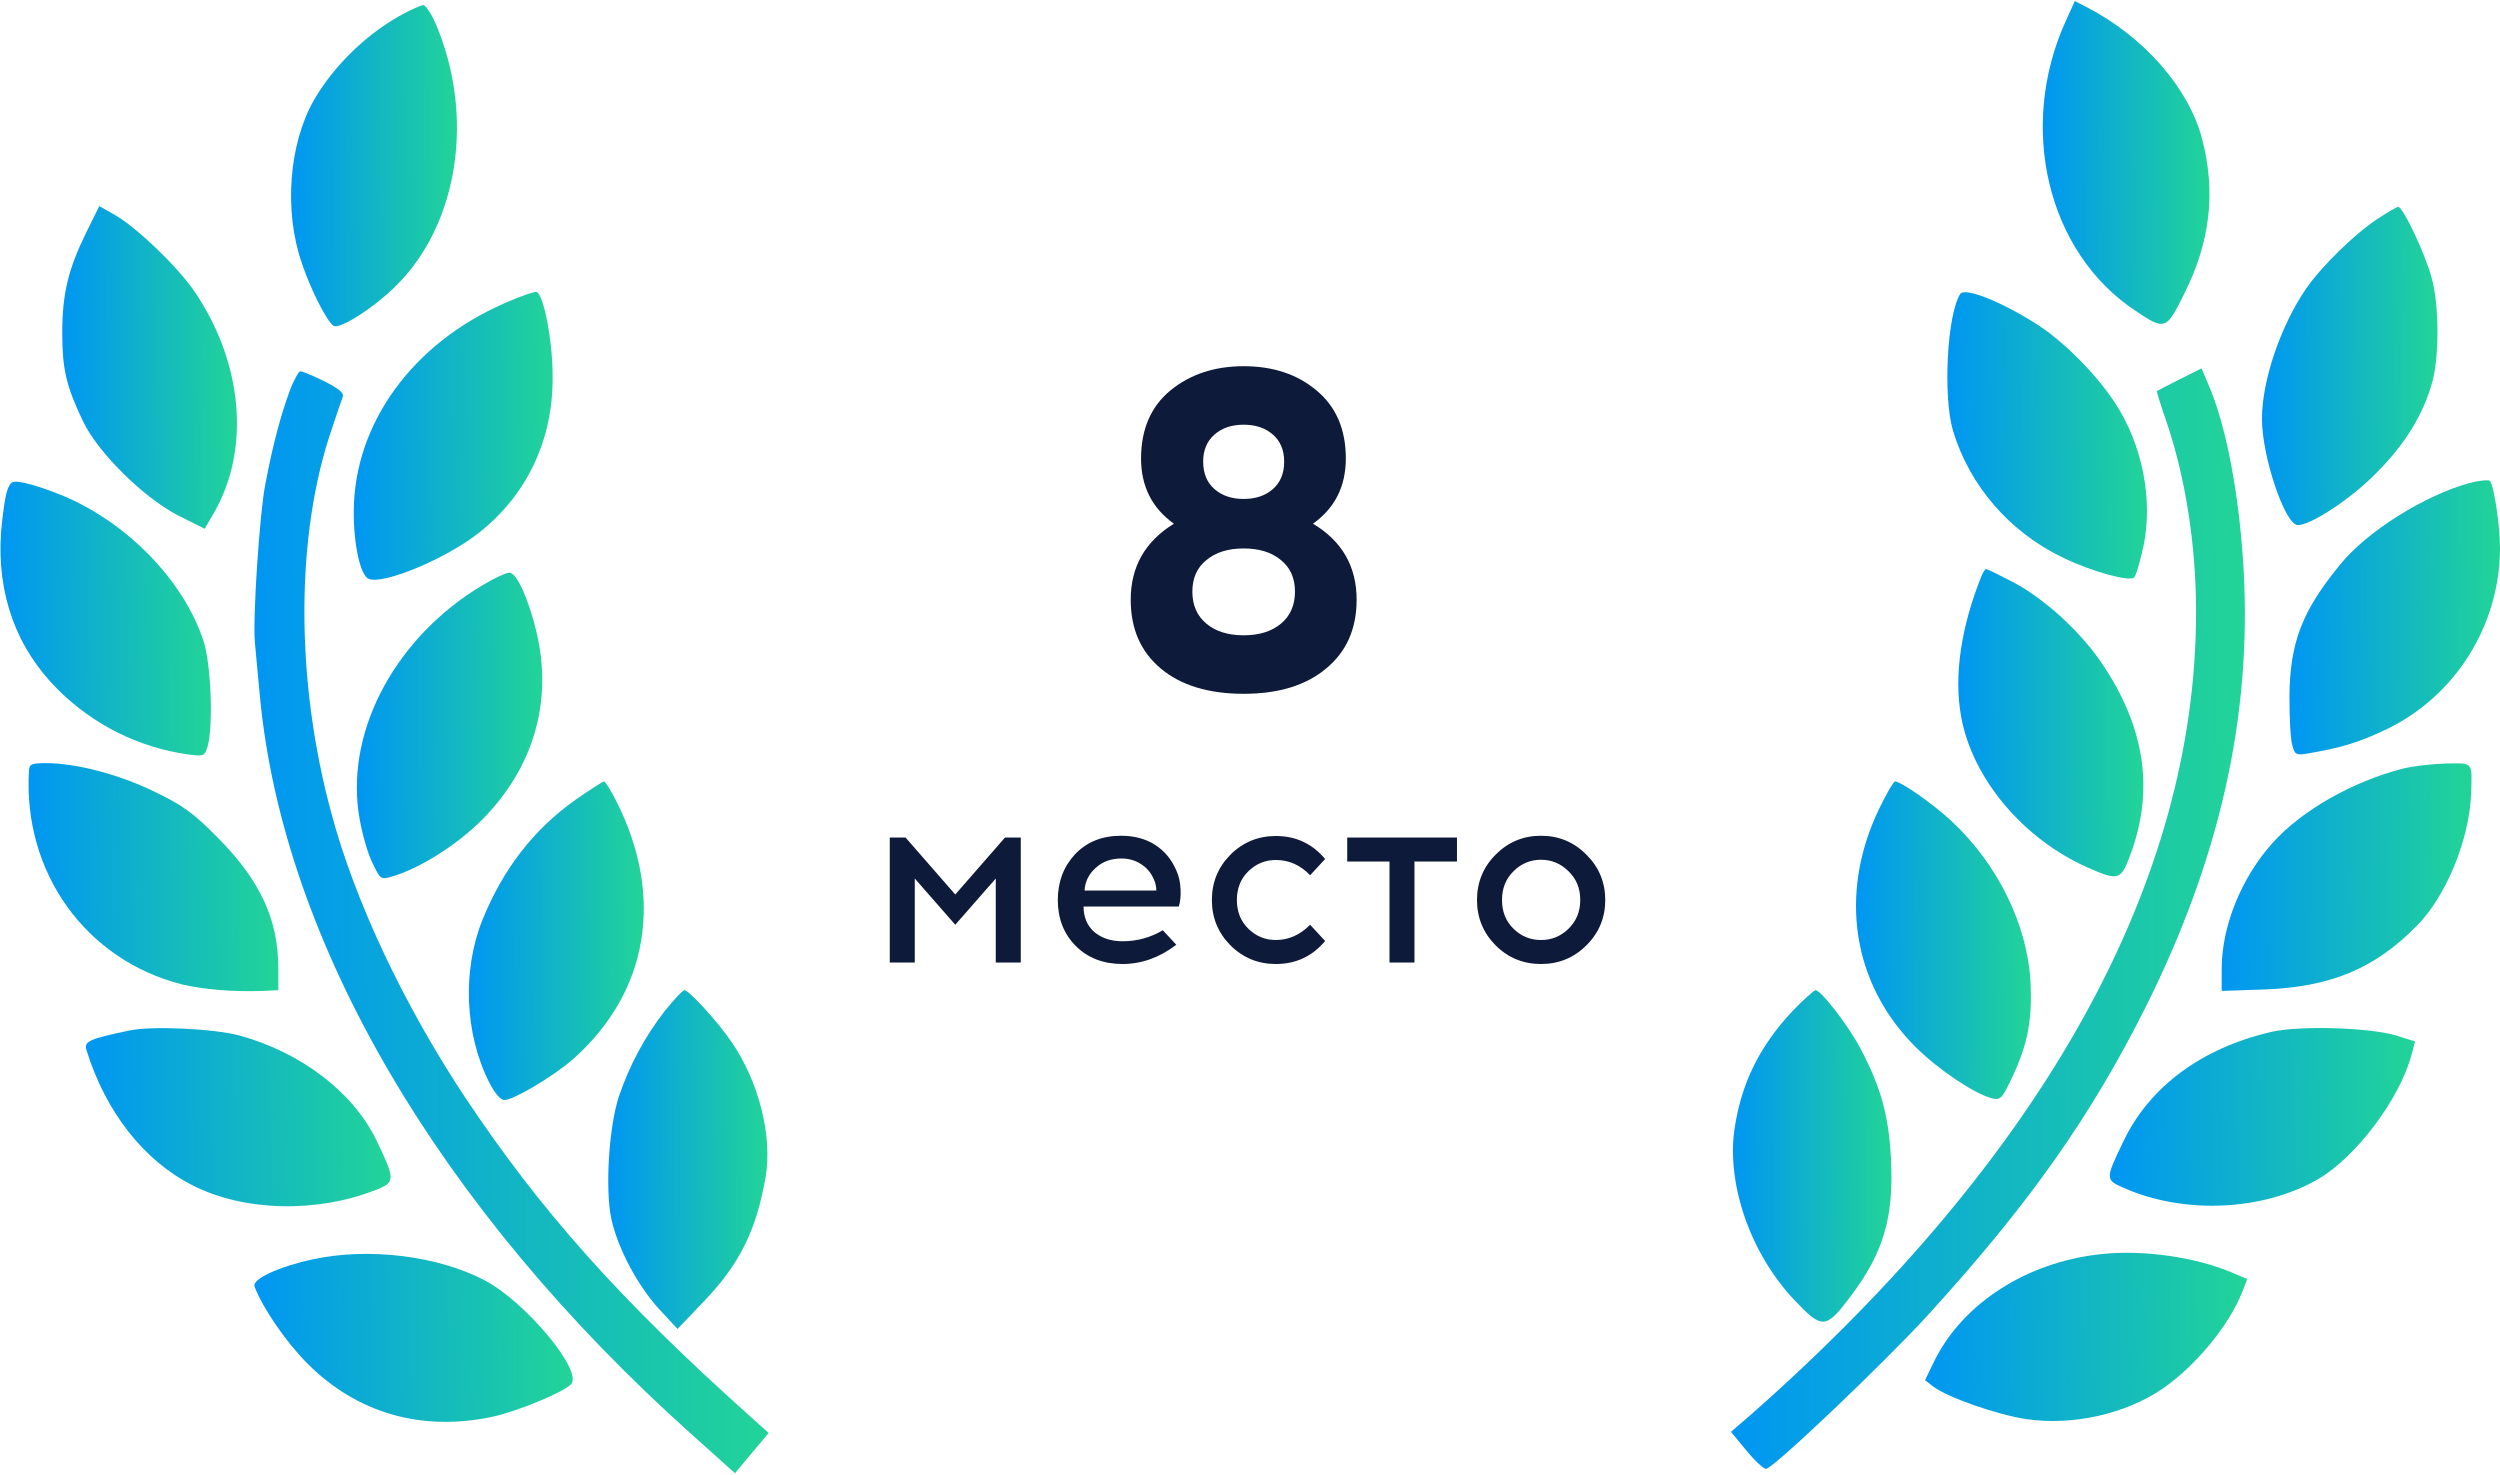
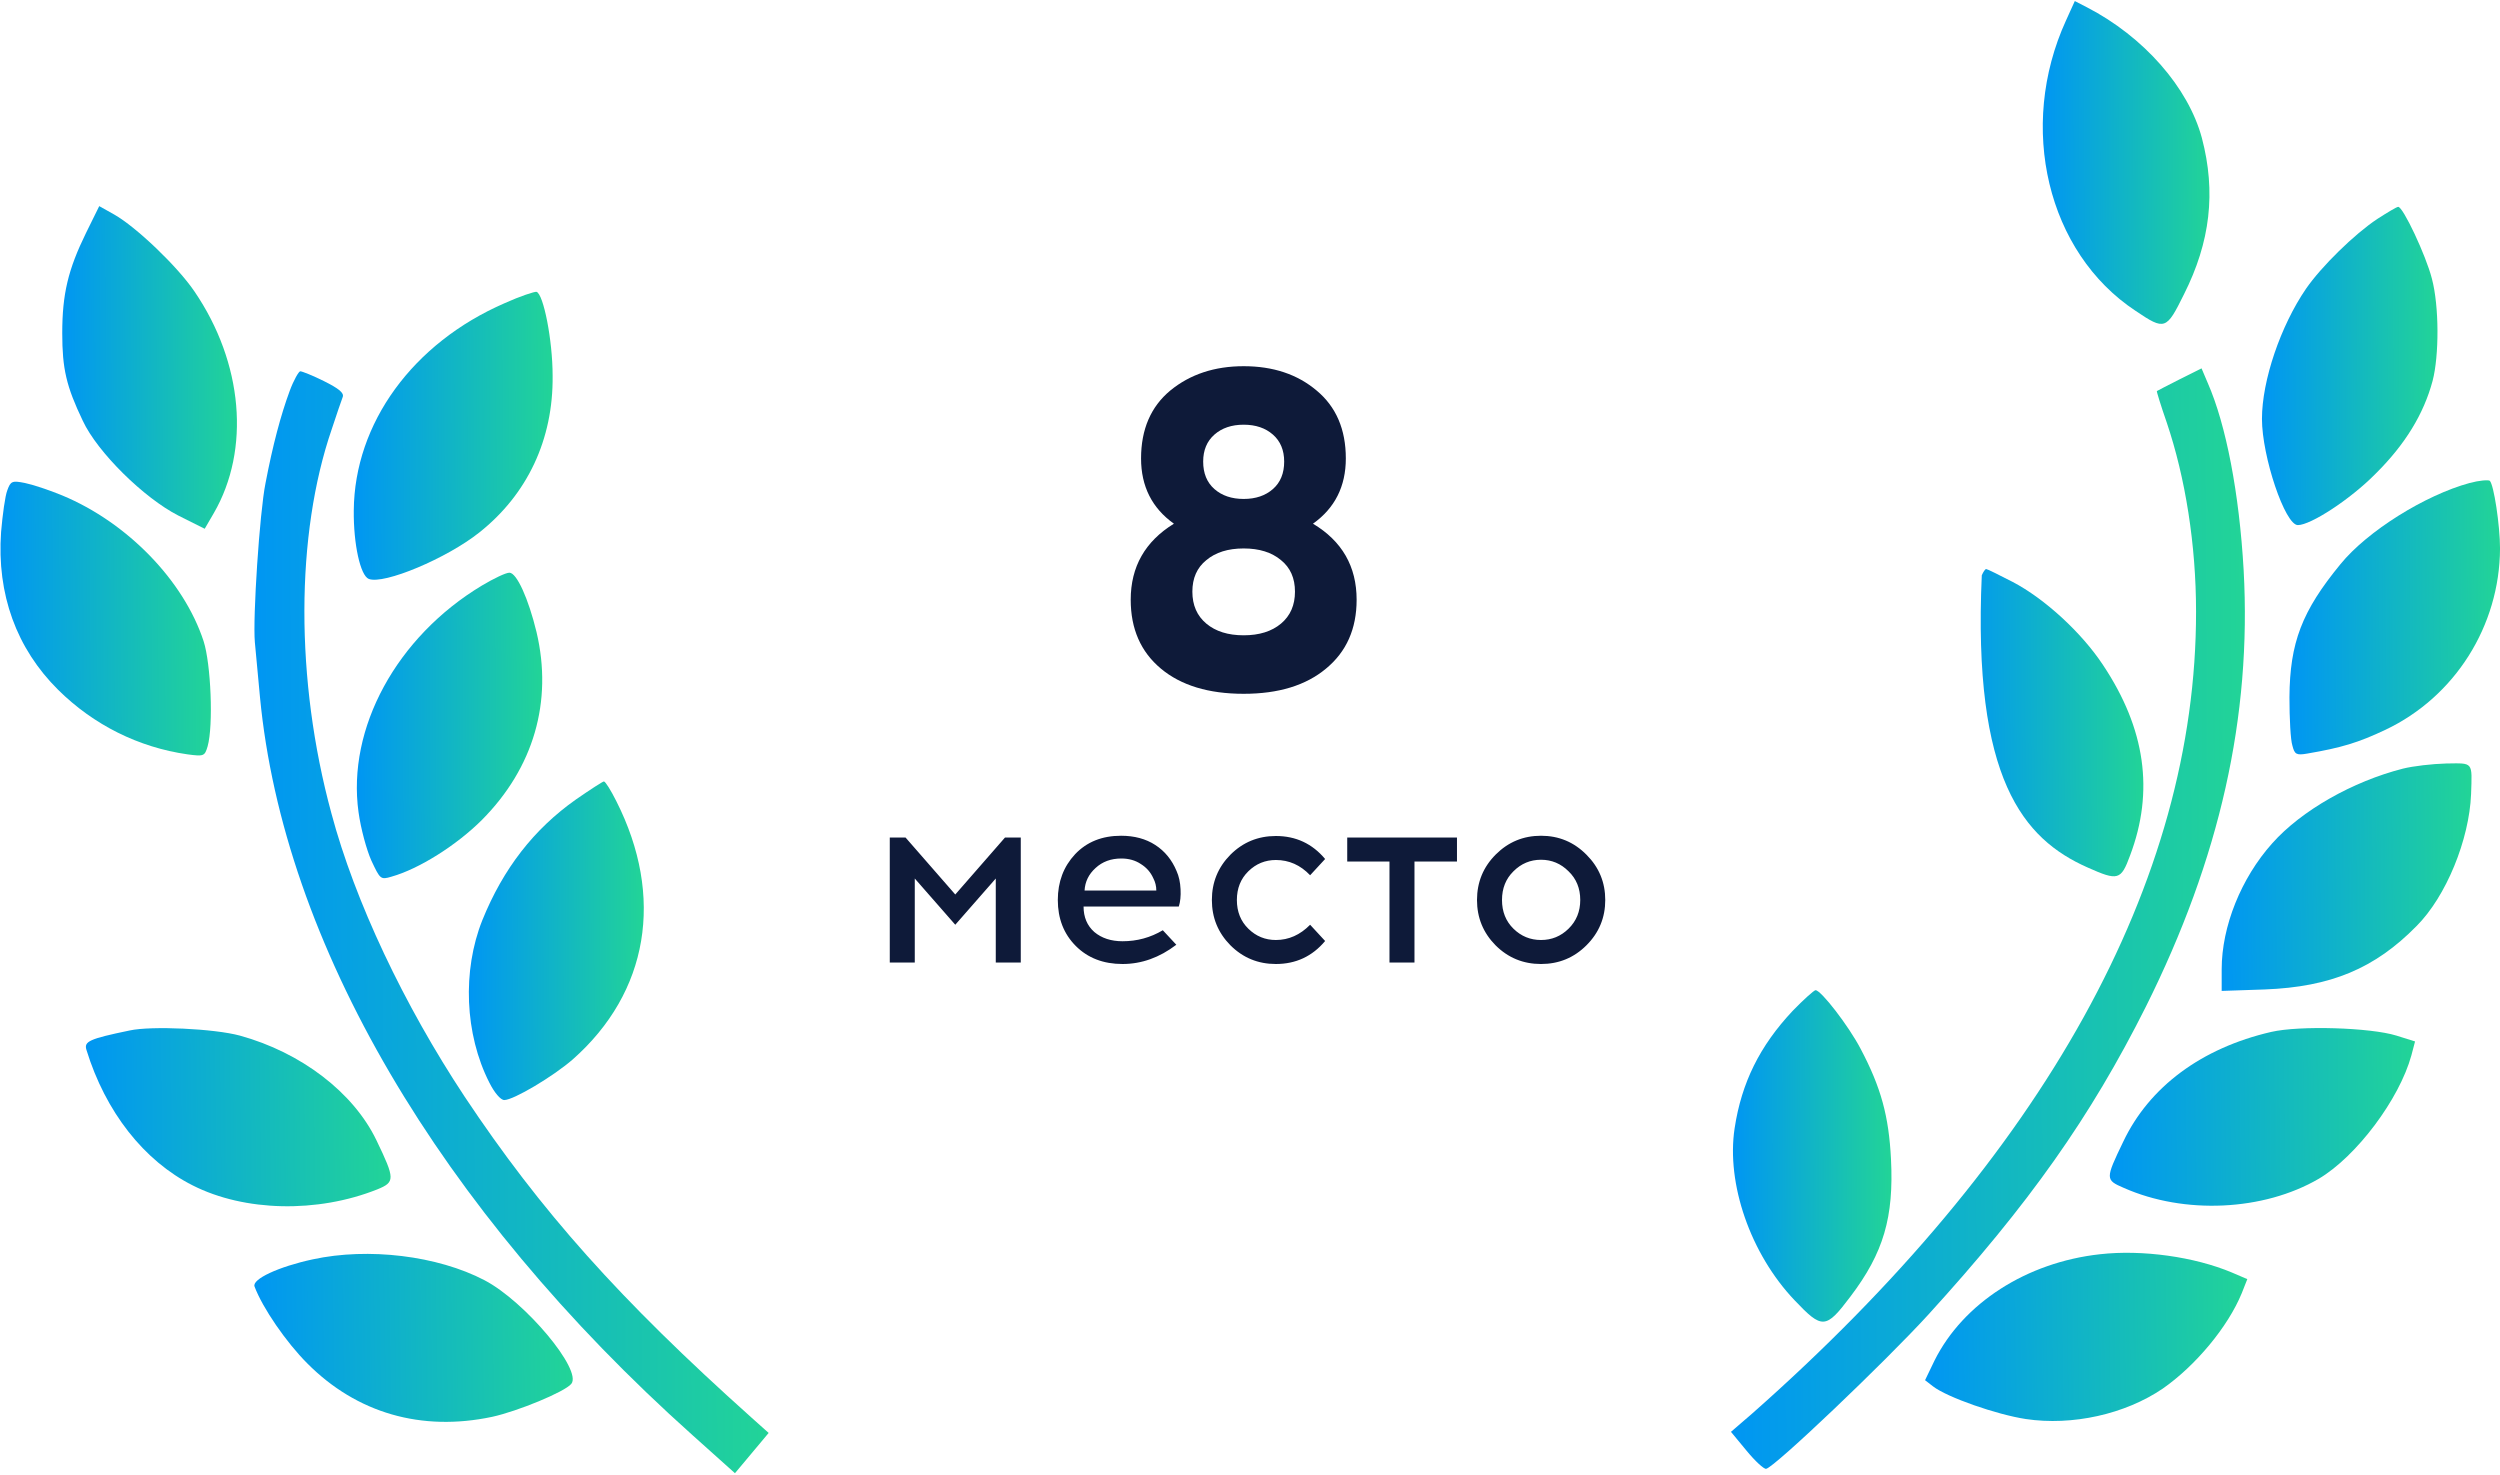
<svg xmlns="http://www.w3.org/2000/svg" width="200" height="118" viewBox="0 0 200 118" fill="none">
  <path d="M165.281 1.637C161.385 10.162 163.787 20.211 170.848 24.869C173.192 26.451 173.309 26.393 174.715 23.551C176.824 19.361 177.293 15.377 176.151 11.041C175.067 6.998 171.492 2.926 166.951 0.582L165.985 0.084L165.281 1.637Z" fill="url(#paint0_linear_43_670)" />
  <path d="M190.186 17.516C188.369 18.717 185.703 21.324 184.473 23.111C182.451 26.07 180.957 30.436 180.957 33.512C180.957 36.529 182.803 42.008 183.828 42.008C184.854 42.008 188.018 39.957 190.039 37.906C192.412 35.562 193.906 33.102 194.609 30.465C195.137 28.443 195.137 24.488 194.551 22.291C194.082 20.445 192.236 16.52 191.855 16.549C191.738 16.549 191.006 16.988 190.186 17.516Z" fill="url(#paint1_linear_43_670)" />
-   <path d="M156.815 23.522C155.761 25.192 155.438 31.695 156.229 34.42C157.548 38.844 160.77 42.594 165.106 44.645C167.421 45.758 170.38 46.549 170.731 46.197C170.878 46.051 171.229 44.879 171.493 43.619C172.255 39.869 171.347 35.475 169.179 32.193C167.685 29.938 165.253 27.477 163.144 26.07C160.272 24.195 157.167 22.936 156.815 23.522Z" fill="url(#paint2_linear_43_670)" />
  <path d="M174.365 30.348C173.398 30.846 172.578 31.256 172.549 31.285C172.52 31.314 172.871 32.457 173.34 33.805C174.834 38.228 175.684 43.59 175.684 48.922C175.713 70.514 163.525 92.457 140.176 113.082L138.477 114.547L139.736 116.07C140.41 116.891 141.113 117.535 141.289 117.506C141.963 117.389 150.781 108.98 154.238 105.201C162.354 96.295 167.246 89.352 171.67 80.533C177.588 68.668 180.137 57.33 179.492 45.611C179.141 39.459 178.086 33.98 176.621 30.641L176.123 29.469L174.365 30.348Z" fill="url(#paint3_linear_43_670)" />
  <path d="M197.57 38.639C194.025 39.605 189.396 42.477 187.229 45.143C184.152 48.893 183.186 51.412 183.156 55.777C183.156 57.477 183.244 59.205 183.391 59.645C183.566 60.348 183.713 60.436 184.562 60.289C187.316 59.82 188.664 59.41 190.832 58.385C196.398 55.748 199.973 50.065 200.002 43.883C200.002 42.037 199.504 38.756 199.182 38.463C199.064 38.375 198.332 38.434 197.57 38.639Z" fill="url(#paint4_linear_43_670)" />
-   <path d="M158.543 46.021C156.873 50.152 156.287 54.107 156.902 57.389C157.811 62.31 161.854 67.115 167.01 69.4C169.441 70.484 169.676 70.426 170.408 68.433C172.342 63.307 171.639 58.297 168.24 53.199C166.541 50.621 163.582 47.896 161.004 46.549C159.92 45.992 158.982 45.523 158.895 45.523C158.807 45.523 158.66 45.758 158.543 46.021Z" fill="url(#paint5_linear_43_670)" />
+   <path d="M158.543 46.021C157.811 62.31 161.854 67.115 167.01 69.4C169.441 70.484 169.676 70.426 170.408 68.433C172.342 63.307 171.639 58.297 168.24 53.199C166.541 50.621 163.582 47.896 161.004 46.549C159.92 45.992 158.982 45.523 158.895 45.523C158.807 45.523 158.66 45.758 158.543 46.021Z" fill="url(#paint5_linear_43_670)" />
  <path d="M192.236 61.49C188.223 62.516 184.121 64.83 181.777 67.467C179.287 70.25 177.734 74.117 177.734 77.545V79.273L181.191 79.156C186.465 78.951 189.98 77.486 193.32 74.088C195.693 71.715 197.539 67.174 197.686 63.541C197.773 60.904 197.891 61.051 195.693 61.08C194.58 61.109 193.057 61.285 192.236 61.49Z" fill="url(#paint6_linear_43_670)" />
-   <path d="M150.34 64.683C147.059 71.48 148.172 78.717 153.27 83.785C155.115 85.601 157.957 87.506 159.334 87.857C160.037 88.033 160.154 87.916 160.975 86.187C162.234 83.492 162.586 81.617 162.439 78.511C162.176 73.941 159.803 69.107 156.111 65.679C154.676 64.332 152.068 62.515 151.6 62.515C151.482 62.515 150.926 63.482 150.34 64.683Z" fill="url(#paint7_linear_43_670)" />
  <path d="M143.398 80.885C140.791 83.668 139.326 86.597 138.77 90.26C138.096 94.683 140.029 100.308 143.574 104.029C145.772 106.344 146.064 106.344 148.027 103.736C150.693 100.221 151.514 97.379 151.279 92.721C151.104 89.293 150.488 87.008 148.848 83.902C147.881 82.056 145.684 79.215 145.244 79.215C145.127 79.215 144.277 79.976 143.398 80.885Z" fill="url(#paint8_linear_43_670)" />
  <path d="M181.691 82.555C176.124 83.844 171.935 86.949 169.855 91.344C168.419 94.332 168.419 94.391 169.913 95.035C174.747 97.174 181.075 96.881 185.499 94.303C188.517 92.516 191.944 87.945 192.911 84.43L193.204 83.316L191.71 82.847C189.63 82.203 183.976 82.027 181.691 82.555Z" fill="url(#paint9_linear_43_670)" />
  <path d="M168.008 100.338C162.119 100.983 157.051 104.264 154.766 108.834L154.004 110.416L154.648 110.914C155.791 111.793 159.746 113.17 162.061 113.522C165.781 114.078 170 113.141 173.018 111.09C175.625 109.274 178.232 106.168 179.346 103.443L179.785 102.33L178.555 101.803C175.566 100.543 171.377 99.957 168.008 100.338Z" fill="url(#paint10_linear_43_670)" />
-   <path d="M32.371 1.051C29.471 2.574 26.746 5.182 25.105 8.023C23.113 11.539 22.703 16.871 24.139 21.031C24.901 23.287 26.16 25.719 26.688 26.07C27.186 26.363 29.998 24.576 31.756 22.789C36.707 17.838 37.996 9.195 34.832 1.842C34.48 1.051 34.041 0.406 33.865 0.406C33.69 0.436 33.016 0.699 32.371 1.051Z" fill="url(#paint11_linear_43_670)" />
  <path d="M6.885 18.629C5.449 21.559 4.98 23.521 4.98 26.656C4.98 29.498 5.303 30.904 6.621 33.658C7.793 36.178 11.514 39.84 14.268 41.246L16.377 42.301L17.109 41.041C20.039 35.973 19.453 29.029 15.557 23.316C14.209 21.324 10.898 18.16 9.141 17.164L7.939 16.49L6.885 18.629Z" fill="url(#paint12_linear_43_670)" />
  <path d="M40.372 24.254C33.019 27.447 28.36 33.863 28.302 40.836C28.273 43.531 28.829 46.051 29.503 46.314C30.704 46.783 35.743 44.674 38.351 42.594C42.189 39.547 44.269 35.152 44.21 30.055C44.21 27.213 43.478 23.521 42.921 23.346C42.775 23.316 41.603 23.697 40.372 24.254Z" fill="url(#paint13_linear_43_670)" />
  <path d="M23.172 31.285C22.469 33.19 21.824 35.592 21.238 38.668C20.77 40.982 20.213 49.449 20.389 51.383C20.447 51.94 20.623 53.932 20.799 55.777C22.674 75.406 35.125 96.676 55.398 114.811L58.797 117.857L60.145 116.246L61.492 114.635L60.115 113.404C49.539 103.941 43.24 96.852 37.176 87.74C32.312 80.387 28.387 72.096 26.512 65.064C23.611 54.4 23.641 42.77 26.541 34.332C26.922 33.16 27.332 31.988 27.42 31.754C27.537 31.432 27.098 31.08 25.926 30.494C25.047 30.055 24.168 29.703 24.021 29.703C23.904 29.703 23.494 30.406 23.172 31.285Z" fill="url(#paint14_linear_43_670)" />
  <path d="M0.585 39.225C0.409 39.664 0.204 41.188 0.087 42.565C-0.264 47.545 1.318 51.881 4.657 55.191C7.499 58.004 11.103 59.791 14.999 60.348C16.318 60.523 16.376 60.494 16.611 59.703C17.079 58.033 16.874 53.111 16.288 51.295C14.706 46.461 10.195 41.803 4.98 39.635C3.925 39.195 2.577 38.756 1.991 38.639C0.966 38.434 0.849 38.492 0.585 39.225Z" fill="url(#paint15_linear_43_670)" />
  <path d="M38.556 46.842C31.73 50.943 27.745 58.267 28.683 64.976C28.858 66.266 29.327 67.994 29.708 68.844C30.411 70.338 30.441 70.396 31.319 70.133C33.517 69.517 36.534 67.613 38.556 65.592C42.687 61.431 44.239 56.129 42.921 50.562C42.276 47.896 41.339 45.816 40.753 45.816C40.46 45.816 39.493 46.285 38.556 46.842Z" fill="url(#paint16_linear_43_670)" />
-   <path d="M2.315 61.695C1.847 69.811 6.856 76.783 14.532 78.746C16.261 79.156 18.663 79.361 21.036 79.273L22.267 79.215V77.516C22.267 73.561 20.831 70.455 17.433 67.027C15.47 65.035 14.62 64.42 12.306 63.307C9.435 61.93 6.095 61.051 3.663 61.051C2.491 61.051 2.345 61.139 2.315 61.695Z" fill="url(#paint17_linear_43_670)" />
  <path d="M46.085 63.951C42.716 66.324 40.255 69.488 38.585 73.619C36.974 77.662 37.179 82.731 39.142 86.598C39.552 87.418 40.05 88.004 40.343 88.004C41.075 88.004 44.239 86.129 45.821 84.752C51.886 79.391 53.175 71.744 49.308 64.098C48.868 63.219 48.429 62.516 48.312 62.516C48.224 62.516 47.228 63.16 46.085 63.951Z" fill="url(#paint18_linear_43_670)" />
-   <path d="M53.175 80.885C51.564 82.965 50.363 85.221 49.513 87.711C48.722 90.113 48.4 95.035 48.898 97.467C49.396 99.811 50.978 102.799 52.706 104.703L54.201 106.314L56.163 104.264C59.152 101.188 60.499 98.492 61.261 94.098C61.788 90.846 60.705 86.539 58.537 83.375C57.453 81.764 55.109 79.215 54.757 79.215C54.611 79.215 53.908 79.977 53.175 80.885Z" fill="url(#paint19_linear_43_670)" />
  <path d="M10.372 82.438C7.12 83.112 6.71 83.317 6.915 83.99C8.438 88.942 11.515 92.867 15.411 94.83C19.571 96.94 25.401 97.057 30.177 95.153C31.612 94.567 31.612 94.332 30.118 91.227C28.273 87.389 24.083 84.195 19.19 82.848C17.14 82.291 12.101 82.057 10.372 82.438Z" fill="url(#paint20_linear_43_670)" />
  <path d="M25.02 100.748C22.295 101.334 20.156 102.33 20.361 102.916C21.006 104.645 22.91 107.398 24.58 109.068C28.535 113.053 33.721 114.547 39.375 113.346C41.396 112.906 45.176 111.354 45.703 110.709C46.611 109.625 42.012 104.117 38.76 102.418C35.01 100.455 29.473 99.781 25.02 100.748Z" fill="url(#paint21_linear_43_670)" />
  <path d="M81.662 77H79.662V70.28L76.422 73.98L73.182 70.28V77H71.182V67H72.442L76.422 71.56L80.402 67H81.662V77ZM89.685 66.86C90.752 66.86 91.665 67.107 92.425 67.6C93.185 68.093 93.752 68.787 94.125 69.68C94.312 70.093 94.419 70.58 94.445 71.14C94.472 71.687 94.425 72.147 94.305 72.52H86.685C86.685 73.373 86.972 74.053 87.545 74.56C88.132 75.053 88.885 75.3 89.805 75.3C90.965 75.3 92.039 75.007 93.025 74.42L94.105 75.58C92.759 76.607 91.325 77.12 89.805 77.12C88.272 77.12 87.025 76.64 86.065 75.68C85.105 74.72 84.625 73.493 84.625 72C84.625 70.547 85.085 69.327 86.005 68.34C86.939 67.353 88.165 66.86 89.685 66.86ZM89.705 68.68C88.879 68.68 88.192 68.933 87.645 69.44C87.099 69.933 86.805 70.533 86.765 71.24H92.505C92.505 70.893 92.425 70.567 92.265 70.26C92.052 69.78 91.719 69.4 91.265 69.12C90.825 68.827 90.305 68.68 89.705 68.68ZM102.07 66.88C103.67 66.88 104.983 67.493 106.01 68.72L104.81 70.02C104.036 69.207 103.123 68.8 102.07 68.8C101.216 68.8 100.483 69.1 99.87 69.7C99.256 70.3 98.95 71.067 98.95 72C98.95 72.933 99.256 73.7 99.87 74.3C100.483 74.9 101.216 75.2 102.07 75.2C103.096 75.2 104.01 74.793 104.81 73.98L106.01 75.28C104.983 76.507 103.67 77.12 102.07 77.12C100.643 77.12 99.43 76.62 98.43 75.62C97.443 74.62 96.95 73.413 96.95 72C96.95 70.587 97.443 69.38 98.43 68.38C99.43 67.38 100.643 66.88 102.07 66.88ZM113.158 68.92V77H111.158V68.92H107.778V67H116.558V68.92H113.158ZM123.28 66.86C124.707 66.86 125.92 67.367 126.92 68.38C127.92 69.38 128.42 70.587 128.42 72C128.42 73.413 127.92 74.62 126.92 75.62C125.92 76.62 124.707 77.12 123.28 77.12C121.854 77.12 120.64 76.62 119.64 75.62C118.654 74.62 118.16 73.413 118.16 72C118.16 70.573 118.66 69.36 119.66 68.36C120.66 67.36 121.867 66.86 123.28 66.86ZM125.48 69.7C124.867 69.087 124.134 68.78 123.28 68.78C122.427 68.78 121.694 69.087 121.08 69.7C120.467 70.3 120.16 71.067 120.16 72C120.16 72.933 120.467 73.7 121.08 74.3C121.694 74.9 122.427 75.2 123.28 75.2C124.134 75.2 124.867 74.9 125.48 74.3C126.107 73.687 126.42 72.92 126.42 72C126.42 71.067 126.107 70.3 125.48 69.7Z" fill="#0E1A39" />
  <path d="M105.038 41.896C107.366 43.288 108.53 45.316 108.53 47.98C108.53 50.308 107.714 52.144 106.082 53.488C104.474 54.832 102.278 55.504 99.493 55.504C96.686 55.504 94.478 54.832 92.87 53.488C91.261 52.144 90.457 50.308 90.457 47.98C90.457 45.34 91.609 43.312 93.913 41.896C92.162 40.648 91.285 38.908 91.285 36.676C91.285 34.348 92.066 32.536 93.626 31.24C95.21 29.944 97.165 29.296 99.493 29.296C101.846 29.296 103.79 29.944 105.326 31.24C106.886 32.536 107.666 34.348 107.666 36.676C107.666 38.908 106.79 40.648 105.038 41.896ZM102.734 36.928C102.734 36.016 102.434 35.296 101.834 34.768C101.234 34.24 100.454 33.976 99.493 33.976C98.534 33.976 97.754 34.24 97.153 34.768C96.553 35.296 96.254 36.016 96.254 36.928C96.254 37.864 96.553 38.596 97.153 39.124C97.754 39.652 98.534 39.916 99.493 39.916C100.454 39.916 101.234 39.652 101.834 39.124C102.434 38.596 102.734 37.864 102.734 36.928ZM102.482 49.888C103.226 49.264 103.598 48.412 103.598 47.332C103.598 46.252 103.226 45.412 102.482 44.812C101.738 44.188 100.742 43.876 99.493 43.876C98.246 43.876 97.249 44.188 96.505 44.812C95.761 45.412 95.389 46.252 95.389 47.332C95.389 48.412 95.761 49.264 96.505 49.888C97.249 50.512 98.246 50.824 99.493 50.824C100.742 50.824 101.738 50.512 102.482 49.888Z" fill="#0E1A39" />
  <defs>
    <linearGradient id="paint0_linear_43_670" x1="163.422" y1="14.115" x2="176.761" y2="14.062" gradientUnits="userSpaceOnUse">
      <stop stop-color="#0096F3" />
      <stop offset="1" stop-color="#22D497" />
    </linearGradient>
    <linearGradient id="paint1_linear_43_670" x1="180.957" y1="30.381" x2="195.002" y2="30.321" gradientUnits="userSpaceOnUse">
      <stop stop-color="#0096F3" />
      <stop offset="1" stop-color="#22D497" />
    </linearGradient>
    <linearGradient id="paint2_linear_43_670" x1="155.789" y1="35.821" x2="171.763" y2="35.735" gradientUnits="userSpaceOnUse">
      <stop stop-color="#0096F3" />
      <stop offset="1" stop-color="#22D497" />
    </linearGradient>
    <linearGradient id="paint3_linear_43_670" x1="138.477" y1="77.3" x2="179.602" y2="77.151" gradientUnits="userSpaceOnUse">
      <stop stop-color="#0096F3" />
      <stop offset="1" stop-color="#22D497" />
    </linearGradient>
    <linearGradient id="paint4_linear_43_670" x1="183.156" y1="50.336" x2="200.007" y2="50.235" gradientUnits="userSpaceOnUse">
      <stop stop-color="#0096F3" />
      <stop offset="1" stop-color="#22D497" />
    </linearGradient>
    <linearGradient id="paint5_linear_43_670" x1="156.664" y1="58.878" x2="171.473" y2="58.808" gradientUnits="userSpaceOnUse">
      <stop stop-color="#0096F3" />
      <stop offset="1" stop-color="#22D497" />
    </linearGradient>
    <linearGradient id="paint6_linear_43_670" x1="177.734" y1="70.96" x2="197.728" y2="70.789" gradientUnits="userSpaceOnUse">
      <stop stop-color="#0096F3" />
      <stop offset="1" stop-color="#22D497" />
    </linearGradient>
    <linearGradient id="paint7_linear_43_670" x1="148.48" y1="76.316" x2="162.475" y2="76.256" gradientUnits="userSpaceOnUse">
      <stop stop-color="#0096F3" />
      <stop offset="1" stop-color="#22D497" />
    </linearGradient>
    <linearGradient id="paint8_linear_43_670" x1="138.637" y1="93.621" x2="151.321" y2="93.573" gradientUnits="userSpaceOnUse">
      <stop stop-color="#0096F3" />
      <stop offset="1" stop-color="#22D497" />
    </linearGradient>
    <linearGradient id="paint9_linear_43_670" x1="168.785" y1="89.967" x2="193.207" y2="89.641" gradientUnits="userSpaceOnUse">
      <stop stop-color="#0096F3" />
      <stop offset="1" stop-color="#22D497" />
    </linearGradient>
    <linearGradient id="paint10_linear_43_670" x1="154.004" y1="107.534" x2="179.787" y2="107.151" gradientUnits="userSpaceOnUse">
      <stop stop-color="#0096F3" />
      <stop offset="1" stop-color="#22D497" />
    </linearGradient>
    <linearGradient id="paint11_linear_43_670" x1="23.285" y1="14.367" x2="36.559" y2="14.314" gradientUnits="userSpaceOnUse">
      <stop stop-color="#0096F3" />
      <stop offset="1" stop-color="#22D497" />
    </linearGradient>
    <linearGradient id="paint12_linear_43_670" x1="4.98" y1="30.513" x2="18.96" y2="30.454" gradientUnits="userSpaceOnUse">
      <stop stop-color="#0096F3" />
      <stop offset="1" stop-color="#22D497" />
    </linearGradient>
    <linearGradient id="paint13_linear_43_670" x1="28.301" y1="35.86" x2="44.216" y2="35.775" gradientUnits="userSpaceOnUse">
      <stop stop-color="#0096F3" />
      <stop offset="1" stop-color="#22D497" />
    </linearGradient>
    <linearGradient id="paint14_linear_43_670" x1="20.355" y1="77.598" x2="61.504" y2="77.449" gradientUnits="userSpaceOnUse">
      <stop stop-color="#0096F3" />
      <stop offset="1" stop-color="#22D497" />
    </linearGradient>
    <linearGradient id="paint15_linear_43_670" x1="0.039" y1="50.434" x2="16.874" y2="50.334" gradientUnits="userSpaceOnUse">
      <stop stop-color="#0096F3" />
      <stop offset="1" stop-color="#22D497" />
    </linearGradient>
    <linearGradient id="paint16_linear_43_670" x1="28.547" y1="59.093" x2="43.383" y2="59.023" gradientUnits="userSpaceOnUse">
      <stop stop-color="#0096F3" />
      <stop offset="1" stop-color="#22D497" />
    </linearGradient>
    <linearGradient id="paint17_linear_43_670" x1="2.285" y1="70.962" x2="22.271" y2="70.792" gradientUnits="userSpaceOnUse">
      <stop stop-color="#0096F3" />
      <stop offset="1" stop-color="#22D497" />
    </linearGradient>
    <linearGradient id="paint18_linear_43_670" x1="37.508" y1="76.364" x2="51.508" y2="76.304" gradientUnits="userSpaceOnUse">
      <stop stop-color="#0096F3" />
      <stop offset="1" stop-color="#22D497" />
    </linearGradient>
    <linearGradient id="paint19_linear_43_670" x1="48.66" y1="93.938" x2="61.397" y2="93.892" gradientUnits="userSpaceOnUse">
      <stop stop-color="#0096F3" />
      <stop offset="1" stop-color="#22D497" />
    </linearGradient>
    <linearGradient id="paint20_linear_43_670" x1="6.871" y1="89.993" x2="31.249" y2="89.669" gradientUnits="userSpaceOnUse">
      <stop stop-color="#0096F3" />
      <stop offset="1" stop-color="#22D497" />
    </linearGradient>
    <linearGradient id="paint21_linear_43_670" x1="20.348" y1="107.612" x2="45.822" y2="107.238" gradientUnits="userSpaceOnUse">
      <stop stop-color="#0096F3" />
      <stop offset="1" stop-color="#22D497" />
    </linearGradient>
  </defs>
</svg>